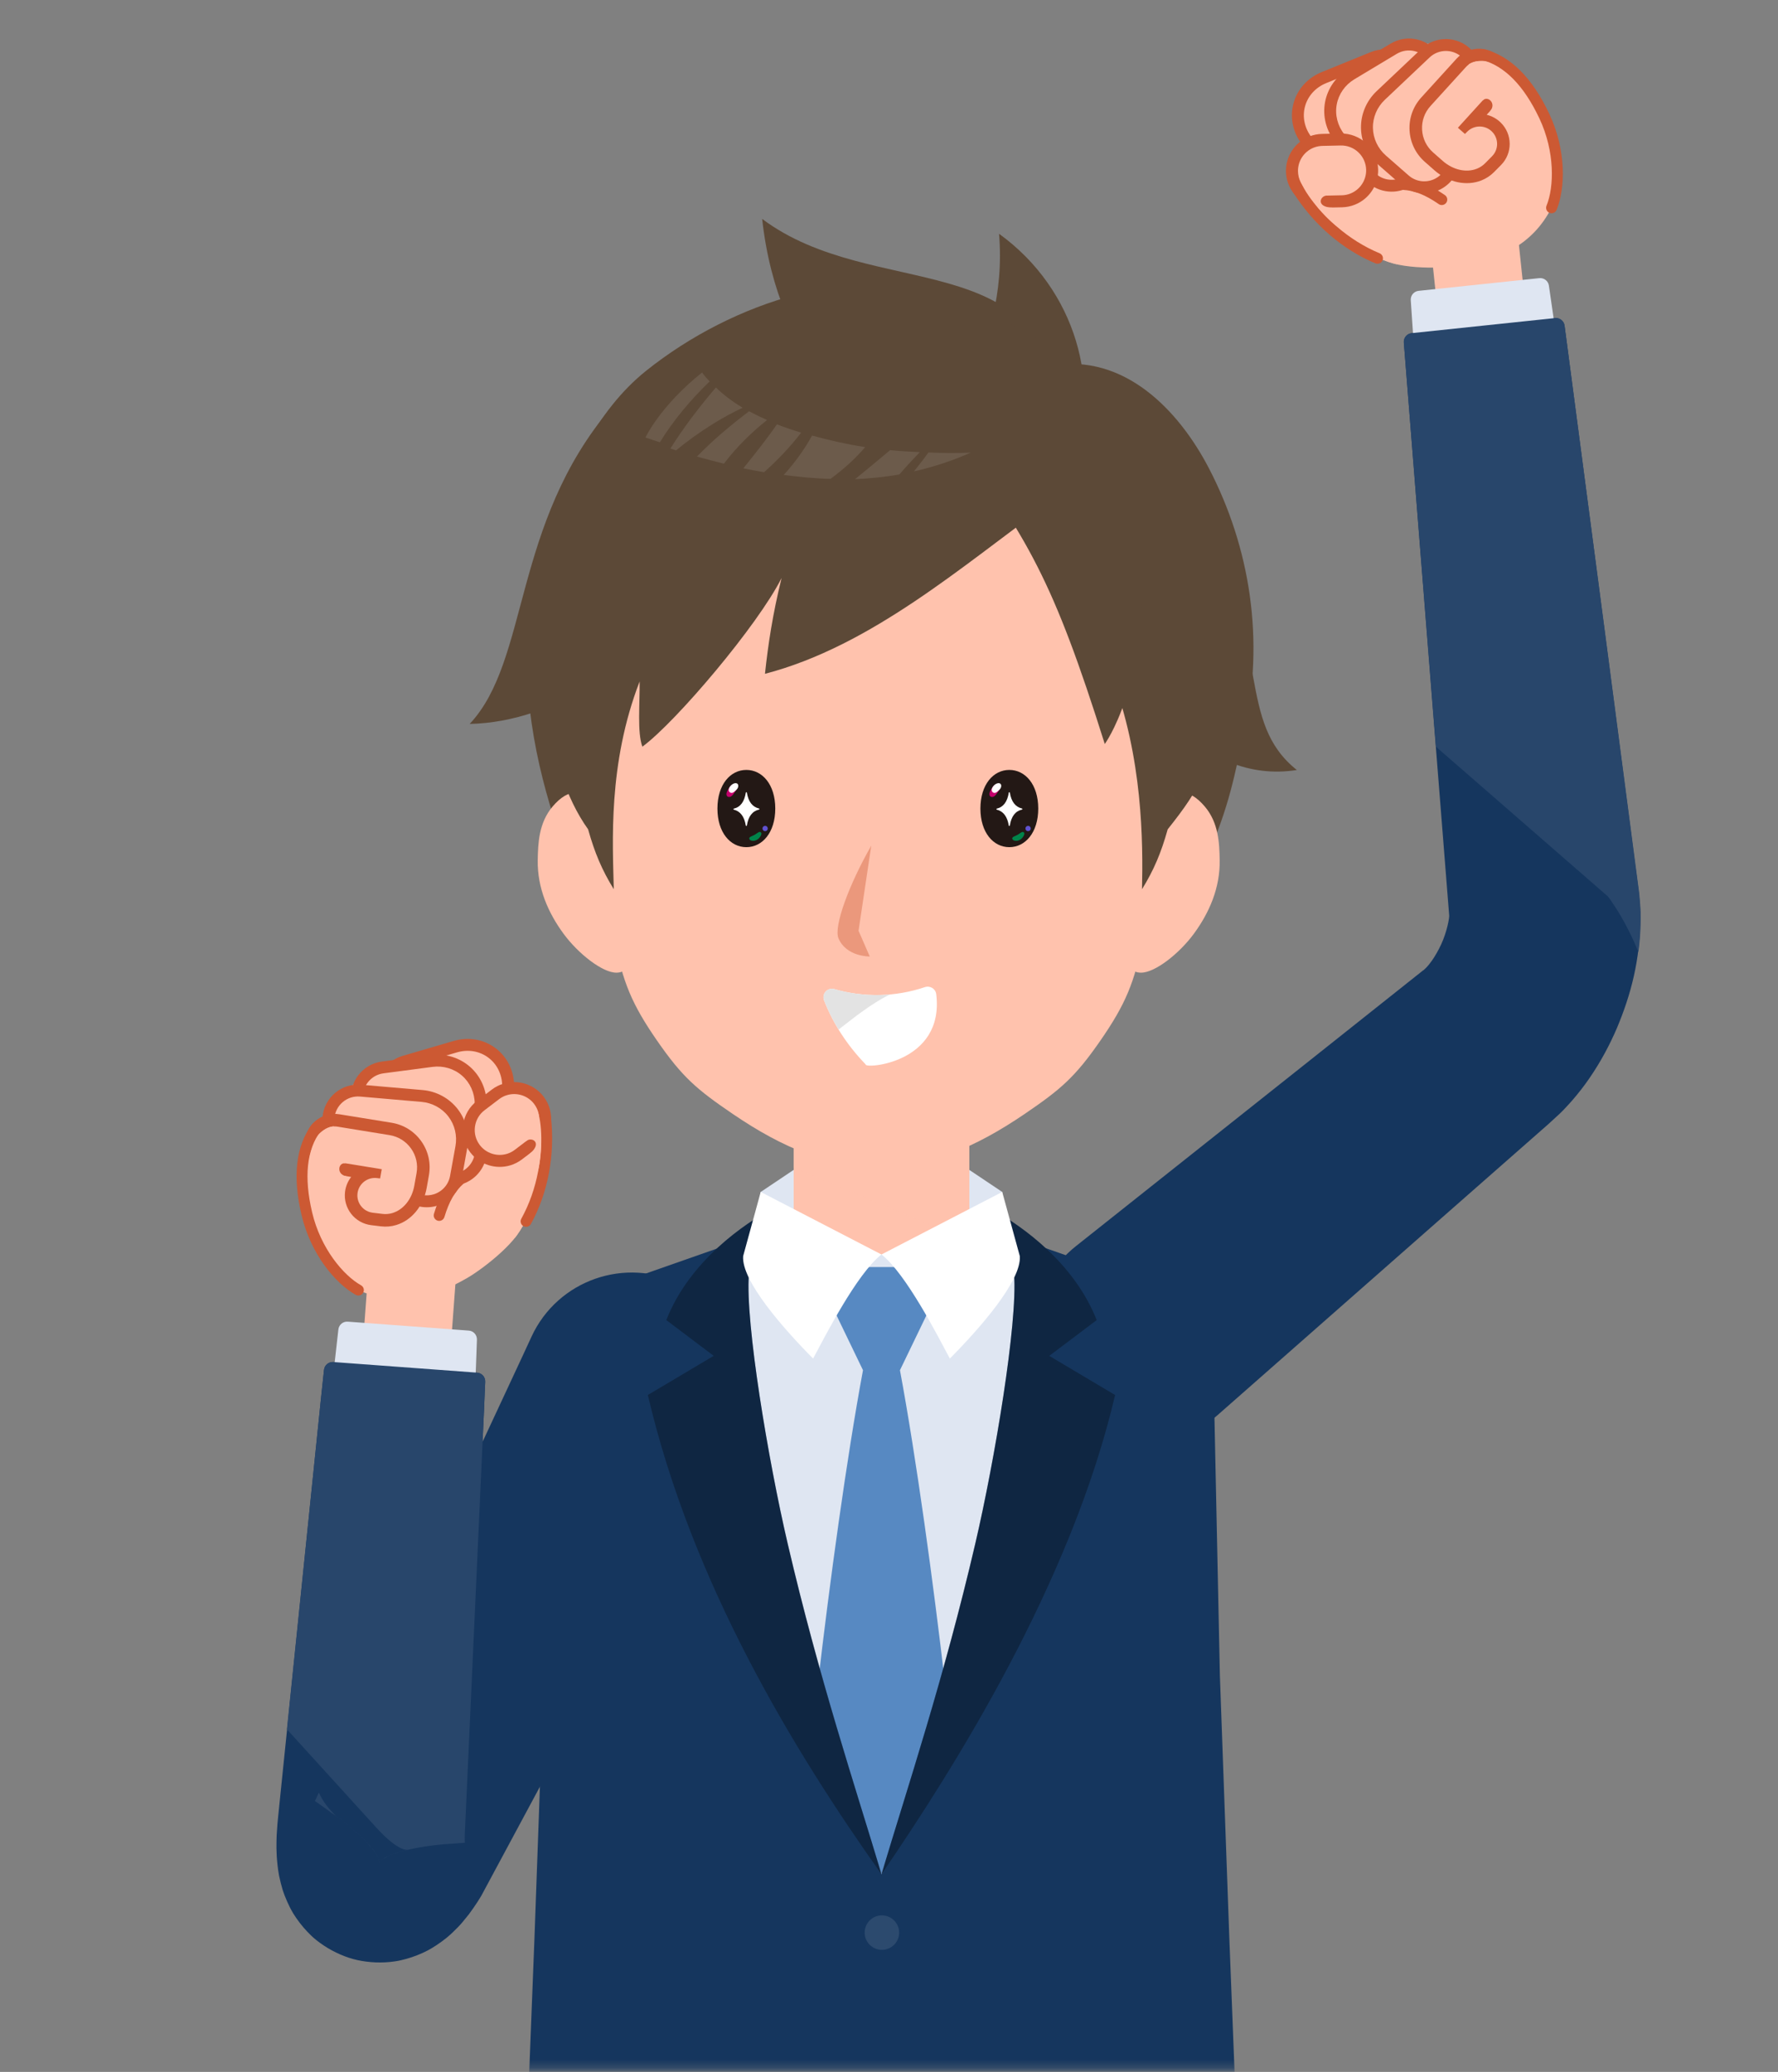
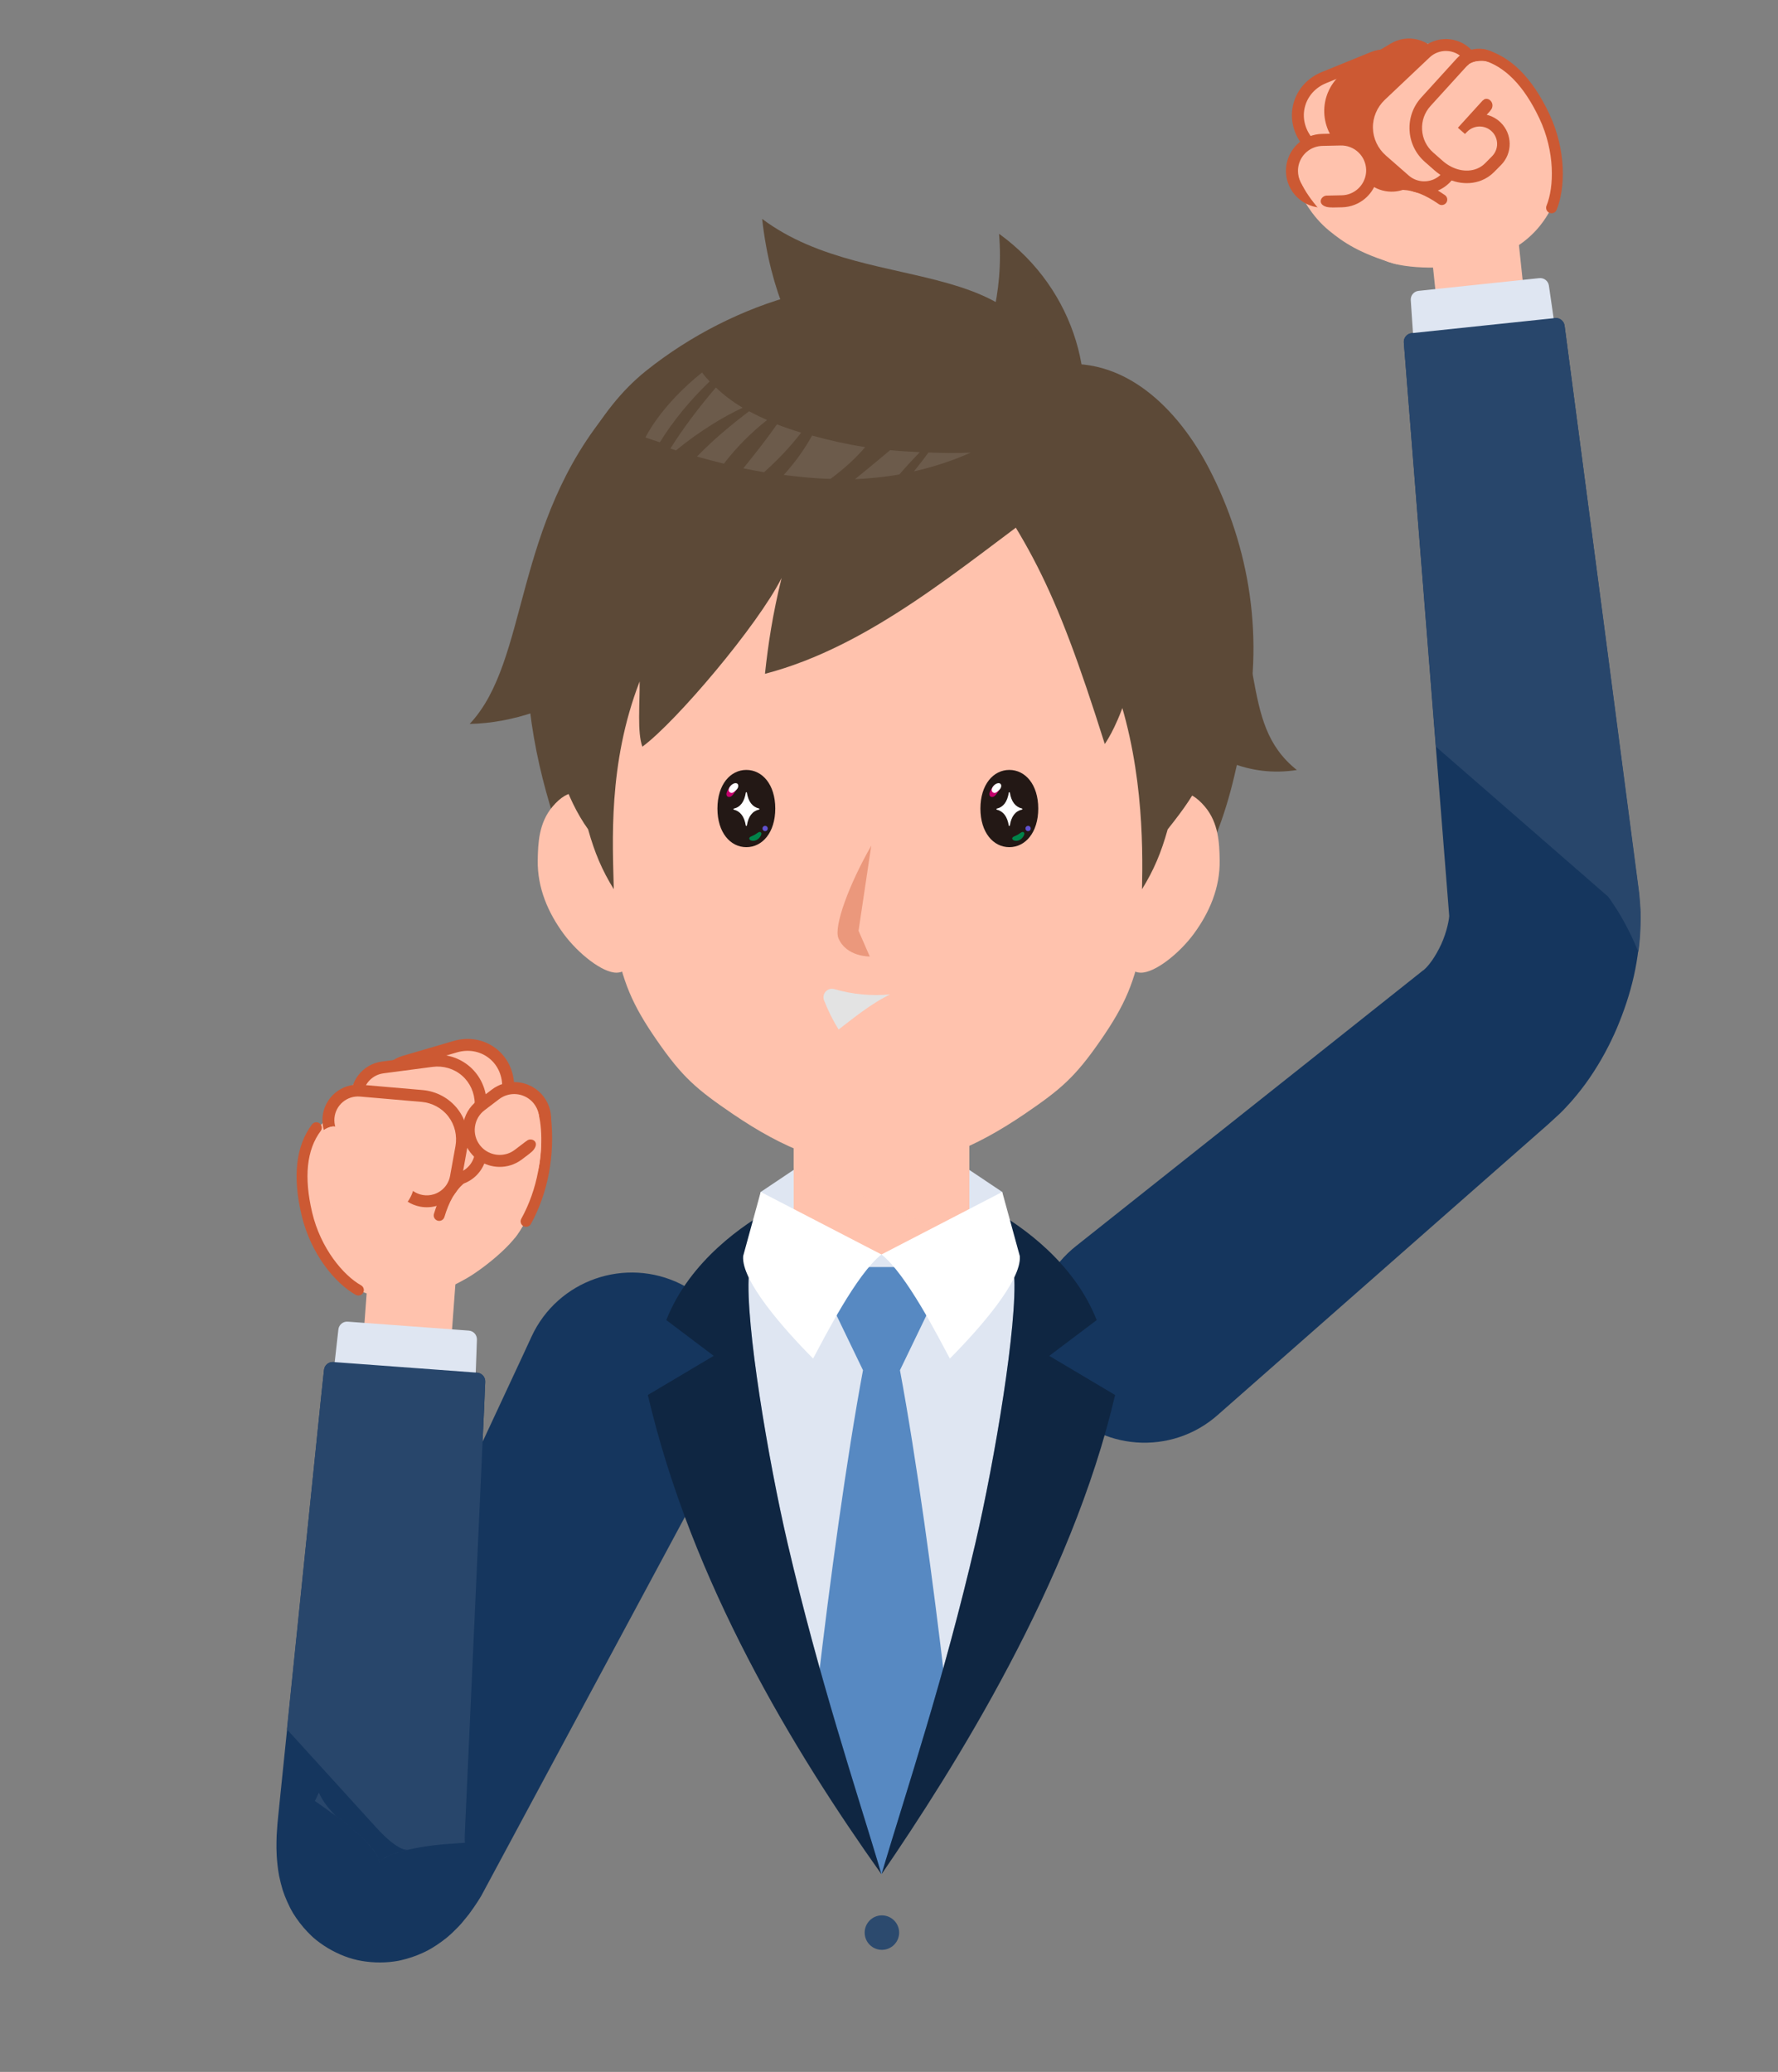
<svg xmlns="http://www.w3.org/2000/svg" width="218" height="254" viewBox="0 0 218 254" fill="none">
  <rect x="0" y="0" width="218" height="254" fill="#808080" stroke="none" />
  <mask id="mask0_74_697" style="mask-type:luminance" maskUnits="userSpaceOnUse" x="0" y="0" width="218" height="254">
    <path d="M218 0H0V253.726H218V0Z" fill="white" />
  </mask>
  <g mask="url(#mask0_74_697)">
    <path d="M129.953 172.029C125.049 166.181 125.96 157.442 131.967 152.73L159.954 130.51L174.224 119.171L174.439 118.996L174.506 118.955C174.556 118.94 174.633 118.833 174.708 118.787C174.864 118.637 175.056 118.441 175.254 118.185C175.653 117.686 176.076 117.02 176.439 116.307C177.192 114.896 177.626 113.151 177.689 112.304L172.123 42C172.075 41.419 172.501 40.904 173.083 40.843L190.651 38.996C191.234 38.935 191.757 39.347 191.831 39.927L196.445 75.036L198.805 93.092L199.985 102.12L200.574 106.633L200.87 108.891L200.944 109.456L201.033 110.432C201.094 111.132 201.132 111.818 201.124 112.457C201.103 117.683 199.972 121.937 198.242 126.054C197.359 128.106 196.296 130.103 194.946 132.084C194.274 133.072 193.511 134.06 192.653 135.038C192.194 135.533 191.785 136.011 191.267 136.502L189.85 137.804L176.162 149.835L149.336 173.44C143.633 178.517 134.857 177.878 129.953 172.031V172.029Z" fill="#15365E" />
    <path d="M175.048 26.599L176.101 36.582L186.808 35.455L185.755 25.473L175.048 26.599Z" fill="#FFC2AD" />
    <path d="M189.911 35.017L191.011 42.64L173.491 44.482L172.973 36.796C172.935 36.221 173.359 35.715 173.933 35.656L188.733 34.099C189.309 34.038 189.829 34.443 189.911 35.015V35.017Z" fill="#DFE6F2" />
    <path d="M172.123 41.999C172.075 41.417 172.501 40.903 173.083 40.842L190.651 38.995C191.234 38.934 191.757 39.346 191.831 39.926L196.629 76.32L199.082 95.019L200.309 104.369L200.923 109.044L201.004 109.718L201.093 110.794C201.159 111.531 201.155 112.192 201.157 112.871C201.151 114.222 201.048 115.494 200.881 116.717C200.195 114.996 199.322 113.258 198.351 111.674L197.56 110.471C197.427 110.282 197.293 110.079 197.158 109.911L196.76 109.565L195.169 108.179L188.801 102.634L176.064 91.547L172.124 42L172.123 41.999Z" fill="#28466B" />
    <path d="M83.516 157.439C90.35 160.848 93.002 169.226 89.374 175.938L88.162 178.176L59.003 232.425C58.727 232.877 58.461 233.315 58.065 233.877L57.481 234.69L56.685 235.667C56.484 235.924 55.928 236.496 55.517 236.885C55.261 237.122 55.139 237.25 54.759 237.56C54.358 237.882 53.94 238.188 53.508 238.473L52.853 238.883C52.707 238.977 52.268 239.213 51.829 239.411C50.974 239.801 50.063 240.11 49.154 240.314C48.823 240.404 47.92 240.541 47.204 240.571C46.448 240.607 45.676 240.579 44.925 240.482C43.419 240.302 42.051 239.836 40.681 239.099C40.011 238.737 39.374 238.31 38.798 237.854C38.468 237.591 38.307 237.438 38.149 237.287L37.655 236.789C37.01 236.105 36.427 235.342 35.942 234.556C35.604 233.981 35.435 233.615 35.206 233.116C35.006 232.668 34.788 232.111 34.669 231.735C34.493 231.148 34.343 230.55 34.217 229.95C34.115 229.421 34.082 229.093 34.026 228.65C33.849 227.035 33.89 226.023 33.922 224.977L34.019 223.571L34.118 222.562L34.311 220.671L34.699 216.889L36.249 201.759L39.349 171.502L39.727 167.946C39.783 167.364 40.295 166.935 40.877 166.977L58.494 168.279C59.079 168.321 59.519 168.821 59.49 169.404L59.34 172.977L57.946 203.363L57.25 218.553L57.075 222.352L56.987 224.252L56.951 225.137V225.629L56.976 225.913L56.986 225.909H56.989L56.809 225.919L56.051 225.975L54.539 226.129C54.105 226.145 53.67 226.178 53.236 226.224C52.389 226.3 51.451 226.508 50.69 226.643C49.989 226.737 49.292 226.913 48.615 227.173C48.066 227.304 47.577 227.508 47.15 227.8C46.869 227.854 46.546 228.312 46.544 228.284C46.504 228.33 46.494 228.444 46.517 228.319C46.526 228.226 46.501 228.274 46.483 228.109C46.433 227.735 46.255 227.592 45.956 227.032C45.809 226.806 45.641 226.602 45.455 226.422L44.773 225.641C44.263 225.067 43.782 224.789 43.089 224.116C42.432 223.531 41.741 222.994 41.019 222.51C40.301 222.004 39.364 221.277 38.641 220.812C38.611 220.857 38.661 220.747 38.707 220.651L64.106 166.166L65.173 163.856C68.375 156.931 76.679 154.022 83.513 157.435L83.516 157.439Z" fill="#15365E" />
    <path d="M45.345 153.309L44.603 163.318L55.341 164.111L56.083 154.102L45.345 153.309Z" fill="#FFC2AD" />
    <path d="M58.476 164.235L58.199 171.932L40.63 170.633L41.488 162.98C41.553 162.407 42.061 161.983 42.637 162.026L57.478 163.122C58.054 163.165 58.495 163.654 58.475 164.233L58.476 164.235Z" fill="#DFE6F2" />
    <path d="M39.727 167.946C39.783 167.364 40.295 166.935 40.877 166.977L58.494 168.278C59.077 168.321 59.519 168.821 59.49 169.404L59.341 172.977L57.925 204.216L57.217 219.837L57.04 223.741C57.014 224.349 56.968 225.193 56.982 225.399C56.974 225.595 56.989 225.702 56.997 225.801C57.002 225.837 56.997 225.941 57.011 225.911L57.019 225.908L55.608 226.013C51.73 226.222 48.127 227.04 46.934 227.913C46.805 227.979 46.641 228.195 46.598 228.238C46.559 228.263 46.521 228.314 46.506 228.389C46.541 228.282 46.526 228.225 46.402 227.801C46.136 227.186 45.327 226.132 44.207 225.087C43.693 224.687 42.984 223.988 42.287 223.441C41.567 222.844 40.889 222.465 40.012 221.775L38.736 220.877C38.583 220.773 38.619 220.799 38.619 220.799H38.618L38.614 220.802C38.601 220.83 38.636 220.748 38.652 220.709L39.096 219.758C39.603 220.882 40.267 221.663 40.935 222.373L41.189 222.648C41.214 222.665 41.242 222.674 41.269 222.689L41.308 222.707L41.496 222.841L42.246 223.406C42.736 223.792 43.218 224.224 43.664 224.64C44.066 224.945 44.448 225.288 44.799 225.664C44.974 225.853 45.144 226.049 45.304 226.252C45.463 226.448 45.582 226.527 45.707 226.689C45.946 226.943 46.158 227.392 46.291 227.603C46.427 227.753 46.493 228.101 46.508 228.215C46.521 228.244 46.529 228.286 46.523 228.332C46.523 228.348 46.506 228.391 46.506 228.391L46.529 228.32C46.549 228.279 46.575 228.251 46.603 228.235C46.63 228.216 46.742 228.053 46.825 227.996C47.003 227.847 47.199 227.788 47.584 227.546C47.944 227.348 48.247 227.29 48.696 227.145C49.154 226.969 49.746 226.806 50.114 226.742C49.645 226.857 49.119 226.593 48.632 226.288C47.643 225.642 46.727 224.716 45.844 223.729L35.179 212.004L39.347 171.5L39.727 167.942V167.946Z" fill="#28466B" />
-     <path d="M150.724 237.499L149.57 205.418L148.748 166.327C148.466 161.906 144.343 158.727 140.17 157.211L109.525 146.463H106.734L76.088 157.211C71.917 158.727 67.794 161.906 67.51 166.327L66.688 205.418L65.534 237.499L63.047 301L97.243 300.936C101.683 300.936 105.195 298.418 106.499 293.726L108.128 286.806L109.758 293.726C111.063 298.419 114.574 300.936 119.014 300.936L153.21 301L150.723 237.499H150.724Z" fill="#15365E" />
    <path d="M110.244 236.927C110.244 238.091 109.294 239.038 108.127 239.038C106.96 239.038 106.016 238.089 106.016 236.927C106.016 235.765 106.958 234.813 108.127 234.813C109.295 234.813 110.244 235.761 110.244 236.927Z" fill="#2C4A6E" />
    <path d="M97.579 143.24H118.575L122.883 146.125V153.792H91.939L93.273 146.125L97.579 143.24Z" fill="#DFE6F2" />
    <path d="M97.312 156.478V130.787H118.841V156.478C118.897 161.616 97.385 161.613 97.312 156.478Z" fill="#FFC2AD" />
    <path d="M97.312 130.787H118.841V152.17L97.312 143.148V130.787Z" fill="#FFC2AD" />
    <g opacity="0.4">
      <path d="M97.312 130.787H118.841V152.17L97.312 143.148V130.787Z" fill="#FFC2AD" />
    </g>
    <path d="M91.121 153.984C89.49 174.727 97.276 206.248 108.077 229.772C120.538 205.301 127.097 176.22 125.034 153.984L108.077 153.792L91.121 153.984Z" fill="#DFE6F2" />
    <path d="M104.687 155.334L101.957 159.988L105.811 167.979C103.802 178.759 101.714 194.052 100.257 206.652L108.077 229.772L115.898 206.652C114.44 194.052 112.351 178.758 110.343 167.979L114.198 159.988L111.468 155.334H104.685H104.687Z" fill="#5789C2" />
    <path d="M108.079 229.772C104.874 219.046 100.452 205.874 96.564 189.186C94.191 178.995 91.375 162.219 91.817 156.245C92.099 152.412 93.755 149.95 95.051 148.565C95.046 148.56 95.041 148.555 95.037 148.55C94.988 148.485 94.937 148.423 94.886 148.36C94.826 148.288 94.763 148.22 94.701 148.151C91.357 150 84.586 154.49 81.694 161.834L87.509 166.217L79.433 171.016C84.81 194.034 97.315 214.62 108.077 229.77L108.079 229.772Z" fill="#15365E" />
    <g opacity="0.3">
      <path d="M108.079 229.772C104.874 219.046 100.452 205.874 96.564 189.186C94.191 178.995 91.375 162.219 91.817 156.245C92.099 152.412 93.755 149.95 95.051 148.565C95.046 148.56 95.041 148.555 95.037 148.55C94.988 148.485 94.937 148.423 94.886 148.36C94.826 148.288 94.763 148.22 94.701 148.151C91.357 150 84.586 154.49 81.694 161.834L87.509 166.217L79.433 171.016C84.81 194.034 97.315 214.62 108.077 229.77L108.079 229.772Z" fill="black" />
    </g>
    <path d="M128.649 166.219L134.464 161.835C131.678 154.771 125.313 150.351 121.855 148.378C121.721 148.573 121.598 148.775 121.454 148.963C122.684 150.405 124.08 152.75 124.339 156.247C124.778 162.222 121.966 178.997 119.592 189.187C115.705 205.874 111.285 219.047 108.077 229.774C116.936 216.836 131.344 194.037 136.721 171.019L128.646 166.22L128.649 166.219Z" fill="#15365E" />
    <g opacity="0.3">
      <path d="M128.649 166.219L134.464 161.835C131.678 154.771 125.313 150.351 121.855 148.378C121.721 148.573 121.598 148.775 121.454 148.963C122.684 150.405 124.08 152.75 124.339 156.247C124.778 162.222 121.966 178.997 119.592 189.187C115.705 205.874 111.285 219.047 108.077 229.774C116.936 216.836 131.344 194.037 136.721 171.019L128.646 166.22L128.649 166.219Z" fill="black" />
    </g>
    <path d="M108.077 153.792C105.04 156.166 101.113 163.908 99.694 166.551C96.089 162.919 90.866 156.995 91.119 153.984L93.271 146.125L108.077 153.792Z" fill="white" />
    <path d="M108.077 153.792C111.115 156.166 115.041 163.908 116.461 166.551C120.067 162.919 125.288 156.995 125.036 153.984L122.883 146.125L108.077 153.792Z" fill="white" />
    <path d="M100.988 42.144C87.332 41.618 80.127 43.881 74.943 49.971C62.773 64.265 64.943 80.939 57.586 88.749C78.767 88.327 100.278 58.814 100.988 42.145V42.144Z" fill="#5C4937" />
    <path d="M131.501 56.703C135.112 47.392 131.994 35.531 122.494 28.659C123.094 36.051 121.178 41.872 118.388 48.228L131.501 56.703Z" fill="#5C4937" />
    <path d="M129.897 50.94C128.591 29.653 107.141 37.105 93.448 26.836C95.415 44.776 106.352 52.755 108.759 50.947L129.897 50.94Z" fill="#5C4937" />
    <path d="M134.012 71.5C138.462 84.802 147.334 96.227 159.007 94.399C151.587 88.488 155.854 79.405 147.812 65.701L134.01 71.5H134.012Z" fill="#5C4937" />
    <path d="M142.408 111.325C117.854 111.323 97.148 112.312 72.581 112.31C71.15 109.153 67.569 101.053 65.78 92.12C63.956 83.015 63.91 72.666 66.855 65.32C69.718 58.173 72.983 50.439 79.237 45.443C89.975 36.867 105.065 32.236 116.964 36.137C121.625 37.665 126.166 40.746 128.933 44.82C137.844 43.31 144.516 50.275 148.22 57.397C153.266 67.1 155.1 78.457 152.533 89.793C151.373 94.918 150.788 98.732 148.014 104.985L142.41 111.325H142.408Z" fill="#5C4937" />
    <path d="M142.494 75.315C141.781 66.055 133.445 55.278 119.696 50.289C111.994 47.496 103.482 47.496 95.78 50.289C82.03 55.278 73.695 66.055 72.982 75.315C71.562 93.737 73.236 103.423 75.349 115.071C76.313 120.38 77.519 123.178 80.548 127.555C83.666 132.061 85.417 133.55 89.844 136.563C96.09 140.816 101.671 143.059 107.739 143.059C113.806 143.059 119.387 140.814 125.633 136.563C130.06 133.549 131.811 132.061 134.929 127.555C137.958 123.178 139.165 120.382 140.129 115.071C142.241 103.423 143.917 93.738 142.496 75.315H142.494Z" fill="#FFC2AD" />
    <g opacity="0.4">
      <path d="M106.823 103.68C104.079 108.462 102.203 113.597 102.802 115.024C103.762 117.315 106.641 117.261 106.641 117.261L105.266 114.105L106.824 103.679L106.823 103.68Z" fill="#CC5933" />
    </g>
    <path d="M75.245 107.831C74.915 99.855 71.722 94.185 67.749 98.883C66.054 100.887 65.966 103.392 65.932 105.447C65.872 108.874 67.219 111.915 69.101 114.476C70.907 116.934 73.906 119.278 75.601 119.243C79.501 119.164 75.357 110.483 75.246 107.828L75.245 107.831Z" fill="#FFC2AD" />
    <path d="M140.231 107.831C140.561 99.855 143.754 94.185 147.727 98.883C149.422 100.887 149.509 103.392 149.544 105.447C149.603 108.874 148.256 111.915 146.375 114.476C144.569 116.934 141.57 119.278 139.875 119.243C135.974 119.164 140.119 110.483 140.229 107.828L140.231 107.831Z" fill="#FFC2AD" />
    <path d="M128.381 61.866C118.01 69.349 106.808 79.209 93.793 82.607C94.177 79.006 94.732 75.318 95.829 70.86C92.936 76.635 82.856 88.536 78.759 91.54C78.117 89.769 78.455 86.303 78.425 83.544C74.512 93.659 75.131 103.393 75.256 109.01C73.807 106.668 72.912 104.542 72.107 101.668C69.359 97.837 67.748 92.458 67.33 87.593C66.638 79.548 70.823 62.225 77.665 54.793C77.665 54.793 84.594 49.584 90.239 47.559C102.475 43.174 114.059 37.726 133.454 48.955C150.993 59.111 148.547 93.267 146.555 95.574L136.572 82.902L128.383 61.863L128.381 61.866Z" fill="#5C4937" />
    <path d="M136.233 82.704C140.147 92.819 140.147 103.392 140.023 109.01C141.472 106.668 142.367 104.542 143.172 101.668C147.353 96.42 148.296 94.29 148.836 87.99L136.233 82.704Z" fill="#5C4937" />
    <path d="M133.805 52.31L116.659 53.233C126.016 65.925 129.126 71.109 135.456 91.21C135.456 91.21 140.616 84.192 140.02 69.028L133.805 52.31Z" fill="#5C4937" />
    <path d="M104.827 58.748C106.671 58.653 108.493 58.485 110.273 58.163C111.08 57.229 111.917 56.322 112.775 55.431C111.562 55.368 110.348 55.311 109.14 55.185C107.717 56.39 106.271 57.568 104.829 58.748H104.827Z" fill="#6C5B4B" />
    <path d="M113.836 55.472C113.27 56.261 112.669 57.026 112.062 57.789C114.439 57.247 116.761 56.499 119.016 55.489C117.319 55.568 115.583 55.54 113.836 55.472Z" fill="#6C5B4B" />
    <path d="M98.231 53.041C97.206 52.728 96.206 52.394 95.263 52.023C94.035 53.79 92.692 55.48 91.345 57.158C91.277 57.242 91.211 57.328 91.143 57.412C91.995 57.591 92.838 57.748 93.679 57.891C95.339 56.413 96.876 54.798 98.231 53.043V53.041Z" fill="#6C5B4B" />
    <path d="M99.568 53.398C98.621 55.124 97.437 56.738 96.097 58.224C98.036 58.476 99.956 58.663 101.831 58.704C103.384 57.555 104.83 56.286 106.077 54.813C103.815 54.464 101.645 53.971 99.568 53.398Z" fill="#6C5B4B" />
    <path d="M85.457 55.973C86.565 56.285 87.666 56.576 88.758 56.843C90.275 54.854 92.073 53.055 94.049 51.492C93.276 51.151 92.543 50.792 91.845 50.415C89.594 52.135 87.413 53.938 85.457 55.973Z" fill="#6C5B4B" />
    <path d="M86.916 46.845C86.946 46.817 86.979 46.791 87.009 46.761C86.665 46.407 86.352 46.043 86.078 45.667C80.953 49.762 79.137 53.633 79.137 53.633C79.731 53.842 80.317 54.029 80.906 54.223C82.569 51.515 84.658 49.05 86.916 46.845Z" fill="#6C5B4B" />
    <path d="M82.197 54.984C82.427 55.062 82.656 55.141 82.884 55.214C84.311 54.042 85.815 52.964 87.38 51.992C88.56 51.258 89.788 50.576 91.058 49.983C89.783 49.225 88.686 48.394 87.775 47.501C85.754 49.877 83.854 52.348 82.197 54.986V54.984Z" fill="#6C5B4B" />
    <path d="M95.055 99.124C95.055 102.07 93.468 103.858 91.51 103.858C89.552 103.858 87.964 102.07 87.964 99.124C87.964 96.177 89.552 94.388 91.51 94.388C93.468 94.388 95.055 96.176 95.055 99.124Z" fill="#231815" />
    <path d="M90.318 96.792C90.018 97.204 89.788 97.66 89.463 97.7C89.103 97.744 89.032 97.431 89.082 97.225C89.169 96.863 89.623 96.146 89.854 96.184C90.085 96.222 90.455 96.602 90.318 96.792Z" fill="#C4006C" />
    <path d="M90.318 96.792C90.024 97.085 89.859 97.225 89.663 97.201C89.42 97.171 89.253 96.924 89.405 96.602C89.557 96.281 89.912 95.983 90.246 96.012C90.579 96.042 90.615 96.497 90.32 96.792H90.318Z" fill="white" />
    <path d="M91.904 102.909C91.725 102.586 92.228 102.525 92.561 102.321C92.897 102.116 93.109 101.866 93.302 102.06C93.473 102.23 93.18 102.696 92.906 102.892C92.459 103.212 91.989 103.06 91.904 102.909Z" fill="#00844A" />
    <path d="M94.067 101.772C93.954 101.912 93.75 101.935 93.609 101.823C93.469 101.711 93.446 101.507 93.558 101.367C93.671 101.226 93.875 101.203 94.015 101.315C94.156 101.427 94.179 101.632 94.067 101.772Z" fill="#6052D0" />
    <path d="M91.442 101.205C91.264 100.111 90.779 99.46 89.972 99.257C89.909 99.242 89.909 99.148 89.972 99.134C90.782 98.944 91.267 98.291 91.444 97.172C91.456 97.1 91.563 97.1 91.574 97.172C91.754 98.28 92.246 98.921 93.068 99.122C93.131 99.137 93.131 99.232 93.068 99.247C92.243 99.44 91.751 100.083 91.573 101.205C91.561 101.278 91.454 101.278 91.442 101.205Z" fill="white" />
    <path d="M127.299 99.124C127.299 102.07 125.711 103.858 123.753 103.858C121.795 103.858 120.208 102.07 120.208 99.124C120.208 96.177 121.795 94.388 123.753 94.388C125.711 94.388 127.299 96.176 127.299 99.124Z" fill="#231815" />
    <path d="M122.561 96.792C122.261 97.204 122.032 97.66 121.706 97.7C121.347 97.744 121.276 97.431 121.325 97.225C121.413 96.863 121.866 96.146 122.098 96.184C122.329 96.222 122.698 96.602 122.561 96.792Z" fill="#C4006C" />
    <path d="M122.561 96.792C122.267 97.085 122.102 97.225 121.906 97.201C121.663 97.171 121.497 96.924 121.648 96.602C121.8 96.281 122.155 95.983 122.489 96.012C122.822 96.042 122.857 96.497 122.563 96.792H122.561Z" fill="white" />
    <path d="M124.148 102.909C123.968 102.586 124.471 102.525 124.805 102.321C125.14 102.116 125.353 101.866 125.546 102.06C125.716 102.23 125.424 102.696 125.15 102.892C124.704 103.212 124.232 103.06 124.148 102.909Z" fill="#00844A" />
    <path d="M126.308 101.772C126.196 101.912 125.991 101.935 125.851 101.823C125.711 101.711 125.688 101.507 125.8 101.367C125.912 101.226 126.117 101.203 126.257 101.315C126.397 101.427 126.421 101.632 126.308 101.772Z" fill="#6052D0" />
    <path d="M123.685 101.205C123.507 100.111 123.022 99.46 122.215 99.257C122.152 99.242 122.152 99.148 122.215 99.134C123.025 98.944 123.511 98.291 123.687 97.172C123.699 97.1 123.806 97.1 123.818 97.172C123.997 98.28 124.489 98.921 125.311 99.122C125.374 99.137 125.374 99.232 125.311 99.247C124.486 99.44 123.994 100.083 123.816 101.205C123.804 101.278 123.697 101.278 123.685 101.205Z" fill="white" />
-     <path d="M113.389 121.018C109.794 122.229 105.92 122.308 102.29 121.257C101.465 121.018 100.727 121.839 101.039 122.638C102.11 125.395 103.817 128.094 106.141 130.49C105.91 131.054 115.834 130.409 114.792 121.883C114.71 121.209 114.034 120.8 113.391 121.018H113.389Z" fill="white" />
    <path d="M109.139 121.913C106.848 122.122 104.527 121.905 102.298 121.259C101.472 121.02 100.724 121.83 101.036 122.631C101.506 123.844 102.1 125.045 102.818 126.215C104.466 124.958 106.8 123.02 109.139 121.911V121.913Z" fill="#E3E3E3" />
    <path d="M168.882 31.343C168.792 31.253 164.464 23.021 164.807 21.131C165.195 19.005 164.814 17.155 164.634 15.052C164.462 13.037 166.738 9.874 167.821 8.274C170.644 4.103 174.693 4.993 179.39 6.456C180.49 6.799 182.726 6.817 183.716 7.401C185.795 8.623 187.876 11.628 188.959 13.729C190.968 17.628 192.311 21.418 190.233 25.475C187.886 30.055 183.83 31.885 178.812 32.619C176.647 32.935 170.596 33.057 168.881 31.343H168.882Z" fill="#FFC2AD" />
    <path d="M161.697 20.299L159.7 17.778C158.531 16.303 158.125 14.456 158.586 12.707C159.046 10.959 160.311 9.548 162.054 8.838L168.087 6.381C170.319 5.471 172.867 6.541 173.777 8.77C174.688 10.998 173.616 13.543 171.385 14.45L168.924 15.453C169.965 17.29 169.539 19.661 167.829 21.012C167.486 21.284 167.115 21.495 166.727 21.649C164.982 22.337 162.922 21.843 161.697 20.299Z" fill="#CC5933" />
    <path d="M162.843 19.394L160.846 16.873C159.966 15.762 159.657 14.378 159.999 13.078C160.341 11.778 161.291 10.725 162.605 10.189L168.638 7.732C170.122 7.127 171.817 7.839 172.423 9.321C173.029 10.802 172.316 12.495 170.832 13.099L166.62 14.815L167.397 15.795C168.392 17.051 168.179 18.873 166.922 19.867C166.692 20.049 166.446 20.189 166.189 20.291C165.028 20.75 163.657 20.421 162.843 19.393V19.394Z" fill="#FFC2AD" />
    <path d="M165.86 20.399L172.4 21.805L175.387 24.127L176.465 30.333L171.213 32.39C166.634 31.081 164.622 29.631 162.97 28.283C160.694 26.424 159.591 23.997 159.591 23.997L165.86 20.401V20.399Z" fill="#FFC2AD" />
    <path d="M172.237 23.194C172.62 23.043 172.988 22.834 173.329 22.567C175.224 21.078 175.553 18.34 174.062 16.448L172.421 14.365L175 12.817C177.066 11.577 177.733 8.9 176.492 6.837C175.249 4.774 172.568 4.108 170.502 5.347L165.309 8.464C163.81 9.363 162.772 10.848 162.46 12.539C162.15 14.228 162.592 15.985 163.673 17.357L167.199 21.833C168.42 23.386 170.487 23.885 172.237 23.193V23.194Z" fill="#CC5933" />
-     <path d="M171.7 21.838C171.956 21.738 172.2 21.599 172.426 21.421C173.687 20.431 173.905 18.608 172.913 17.351L170.249 13.969L174.247 11.57C175.622 10.744 176.066 8.965 175.239 7.592C174.412 6.219 172.629 5.776 171.254 6.601L166.061 9.718C164.921 10.402 164.132 11.527 163.898 12.806C163.661 14.085 164 15.416 164.822 16.459L168.348 20.935C169.161 21.967 170.535 22.299 171.698 21.84L171.7 21.838Z" fill="#FFC2AD" />
    <path d="M176.236 23.384C176.86 23.137 177.436 22.743 177.908 22.206C179.497 20.396 179.316 17.642 177.504 16.055L176.889 15.518L180.281 12.308C182.031 10.652 182.105 7.893 180.447 6.148C178.788 4.401 176.025 4.327 174.275 5.983L168.785 11.178C167.535 12.361 166.837 14.014 166.87 15.713C166.903 17.412 167.666 19.037 168.96 20.17L171.748 22.609C173.022 23.725 174.762 23.965 176.236 23.384Z" fill="#CC5933" />
    <path d="M175.696 22.028C176.111 21.864 176.494 21.602 176.809 21.243C177.867 20.04 177.745 18.208 176.54 17.153L174.721 15.561L179.276 11.25C180.44 10.149 180.49 8.314 179.387 7.152C178.284 5.99 176.446 5.941 175.282 7.042L169.792 12.236C168.84 13.137 168.308 14.395 168.333 15.683C168.358 16.974 168.939 18.208 169.926 19.071L172.714 21.51C173.56 22.252 174.719 22.413 175.698 22.024L175.696 22.028Z" fill="#FFC2AD" />
    <path d="M181.632 22.12C182.206 21.892 182.738 21.548 183.193 21.087L184.042 20.228C185.47 18.783 185.453 16.454 184.005 15.029C183.51 14.541 182.911 14.223 182.281 14.072L184.053 12.122C185.42 10.619 185.308 8.294 183.802 6.929C182.297 5.565 179.968 5.677 178.601 7.18L174.259 11.956C173.252 13.063 172.743 14.495 172.826 15.99C172.908 17.483 173.574 18.85 174.698 19.841L175.865 20.869C177.608 22.403 179.838 22.83 181.633 22.12H181.632Z" fill="#CC5933" />
    <path d="M181.067 20.688C181.449 20.538 181.797 20.311 182.096 20.009L182.944 19.15C183.774 18.308 183.764 16.955 182.923 16.125C182.081 15.296 180.724 15.306 179.892 16.146L179.618 16.423L178.753 15.662L182.911 11.089C183.707 10.214 183.641 8.861 182.764 8.068C181.888 7.274 180.532 7.34 179.739 8.215L175.396 12.991C174.668 13.791 174.3 14.826 174.361 15.906C174.42 16.985 174.901 17.974 175.713 18.689L176.88 19.717C178.17 20.854 179.795 21.191 181.066 20.688H181.067Z" fill="#FFC2AD" />
    <path d="M166.113 25.096C167.866 24.404 169.015 22.674 168.973 20.792C168.947 19.584 168.452 18.458 167.577 17.623C166.704 16.787 165.555 16.342 164.345 16.367L162.102 16.416C161.56 16.428 161.032 16.534 160.532 16.731C158.779 17.423 157.63 19.154 157.671 21.036C157.698 22.244 158.193 23.369 159.068 24.205C159.943 25.04 161.09 25.487 162.3 25.46L164.543 25.413C165.084 25.401 165.613 25.296 166.113 25.096Z" fill="#CC5933" />
    <path d="M165.571 23.728C166.755 23.26 167.531 22.093 167.503 20.823C167.484 20.007 167.149 19.248 166.56 18.684C165.971 18.12 165.195 17.819 164.38 17.837L162.136 17.886C161.77 17.895 161.413 17.965 161.077 18.099C159.893 18.567 159.117 19.734 159.146 21.004C159.164 21.82 159.499 22.58 160.088 23.143C160.677 23.707 161.453 24.008 162.268 23.99L164.512 23.942C164.878 23.934 165.235 23.863 165.571 23.73V23.728Z" fill="#FFC2AD" />
    <path d="M183.604 8.075C184.367 8.595 186.897 10.319 187.741 11.713C188.644 13.206 188.847 14.427 188.81 15.499C188.739 17.57 184.076 14.373 184.076 14.373L182.711 13.612C183.509 12.682 182.411 11.679 181.805 12.312L180.07 7.902C180.665 7.457 182.211 7.126 183.603 8.076L183.604 8.075Z" fill="#FFC2AD" />
    <path d="M190.484 26.096C190.648 26.032 190.786 25.904 190.857 25.727C191.933 23.092 192.07 18.422 189.946 13.931C187.865 9.528 185.199 6.877 182.025 6.048C181.667 5.954 181.3 6.168 181.208 6.526C181.114 6.883 181.328 7.249 181.686 7.341C184.459 8.065 186.831 10.474 188.736 14.502C190.676 18.603 190.552 22.932 189.618 25.221C189.477 25.564 189.642 25.953 189.984 26.093C190.151 26.161 190.329 26.157 190.484 26.095V26.096Z" fill="#CC5933" />
-     <path d="M169.142 32.289C169.303 32.225 169.44 32.098 169.513 31.925C169.655 31.584 169.493 31.192 169.151 31.05C165.406 29.494 162.049 26.596 159.695 22.888C159.497 22.576 159.083 22.484 158.771 22.68C158.459 22.878 158.366 23.292 158.563 23.603C161.062 27.54 164.64 30.623 168.636 32.283C168.803 32.352 168.983 32.349 169.14 32.288L169.142 32.289Z" fill="#CC5933" />
    <path d="M163.861 27.708C162.067 26.299 159.688 23.42 159.259 21.634L163.206 22.441L162.767 23.969C161.847 23.915 161.266 25.414 163.361 25.454L166.329 27.494L163.86 27.708H163.861Z" fill="#FFC2AD" />
    <path d="M176.779 25.14C176.647 25.14 176.513 25.101 176.398 25.02C174.77 23.89 173.415 23.352 172 23.277C171.631 23.257 171.348 22.942 171.367 22.573C171.386 22.204 171.698 21.922 172.071 21.94C173.748 22.029 175.318 22.641 177.162 23.921C177.466 24.132 177.54 24.549 177.329 24.852C177.198 25.038 176.99 25.139 176.779 25.139V25.14Z" fill="#CC5933" />
    <path d="M64.311 149.471C64.326 149.344 62.578 140.211 61.13 138.947C59.501 137.525 58.645 135.839 57.474 134.084C56.352 132.402 52.597 131.34 50.751 130.762C45.941 129.254 43.328 132.466 40.565 136.533C39.918 137.486 38.18 138.888 37.768 139.961C36.904 142.21 37.15 145.854 37.612 148.171C38.472 152.47 39.785 156.272 43.943 158.154C48.635 160.278 52.95 159.19 57.334 156.643C59.226 155.543 64.037 151.877 64.311 149.469V149.471Z" fill="#FFC2AD" />
    <path d="M59.952 140.544C59.552 140.664 59.131 140.73 58.692 140.732C56.512 140.739 54.7 139.147 54.369 137.062L51.818 137.809C49.503 138.484 47.079 137.161 46.402 134.851C45.725 132.54 47.051 130.119 49.365 129.444L55.617 127.616C57.425 127.087 59.293 127.405 60.744 128.488C62.195 129.571 63.03 131.27 63.037 133.148L63.047 136.363C63.052 138.333 61.748 140 59.953 140.546L59.952 140.544Z" fill="#CC5933" />
    <path d="M59.526 139.148C59.26 139.229 58.98 139.272 58.689 139.274C57.086 139.278 55.782 137.983 55.777 136.383L55.774 135.132L51.408 136.408C49.87 136.858 48.257 135.978 47.805 134.44C47.354 132.904 48.237 131.294 49.776 130.843L56.028 129.015C57.39 128.616 58.79 128.85 59.869 129.656C60.949 130.46 61.571 131.736 61.574 133.152L61.584 136.367C61.588 137.677 60.721 138.786 59.526 139.148Z" fill="#FFC2AD" />
    <path d="M59.851 139.028L55.611 144.194L54.721 147.867L57.748 153.393L63.139 151.737C65.907 147.866 66.576 145.481 67.028 143.398C67.65 140.529 66.999 137.944 66.999 137.944L59.85 139.028H59.851Z" fill="#FFC2AD" />
    <path d="M56.604 145.181C56.21 145.302 55.792 145.366 55.358 145.369C52.948 145.384 50.982 143.444 50.968 141.037L50.953 138.389L47.97 138.781C45.58 139.096 43.388 137.415 43.073 135.029C42.757 132.642 44.441 130.454 46.831 130.139L52.838 129.35C54.572 129.122 56.31 129.638 57.608 130.767C58.905 131.896 59.655 133.545 59.665 135.292L59.698 140.986C59.709 142.96 58.404 144.634 56.604 145.181Z" fill="#CC5933" />
    <path d="M56.178 143.784C55.916 143.863 55.639 143.908 55.35 143.909C53.747 143.919 52.438 142.629 52.43 141.027L52.405 136.724L47.78 137.332C46.191 137.542 44.731 136.424 44.522 134.836C44.312 133.249 45.431 131.792 47.023 131.583L53.029 130.793C54.348 130.62 55.667 131.011 56.649 131.865C57.629 132.718 58.197 133.971 58.205 135.299L58.238 140.992C58.247 142.306 57.379 143.42 56.18 143.784H56.178Z" fill="#FFC2AD" />
    <path d="M53.594 147.815C52.952 148.009 52.257 148.059 51.55 147.932C49.178 147.503 47.602 145.236 48.031 142.868L48.176 142.065L43.52 141.663C41.118 141.455 39.34 139.343 39.548 136.945C39.757 134.547 41.873 132.771 44.274 132.98L51.811 133.633C53.528 133.781 55.104 134.641 56.137 135.991C57.17 137.341 57.588 139.086 57.281 140.778L56.623 144.42C56.32 146.084 55.111 147.357 53.594 147.816V147.815Z" fill="#CC5933" />
    <path d="M53.169 146.417C52.742 146.547 52.28 146.58 51.811 146.495C50.233 146.21 49.185 144.702 49.471 143.126L49.901 140.748L43.649 140.208C42.051 140.069 40.867 138.665 41.006 137.07C41.145 135.475 42.551 134.293 44.149 134.432L51.684 135.084C52.991 135.198 54.191 135.851 54.975 136.876C55.761 137.901 56.076 139.227 55.843 140.518L55.183 144.16C54.984 145.267 54.178 146.112 53.169 146.419V146.417Z" fill="#FFC2AD" />
-     <path d="M48.584 150.179C47.992 150.359 47.363 150.42 46.719 150.343L45.519 150.198C43.5 149.954 42.061 148.123 42.305 146.107C42.389 145.419 42.658 144.796 43.058 144.287L40.455 143.863C38.448 143.537 37.086 141.648 37.413 139.643C37.739 137.639 39.631 136.279 41.638 136.606L48.015 137.642C49.493 137.883 50.786 138.687 51.653 139.908C52.519 141.127 52.852 142.611 52.59 144.084L52.318 145.615C51.912 147.899 50.433 149.619 48.584 150.179Z" fill="#CC5933" />
    <path d="M48.132 148.708C47.739 148.826 47.325 148.868 46.904 148.817L45.704 148.672C44.529 148.53 43.692 147.464 43.834 146.292C43.976 145.12 45.044 144.283 46.217 144.425L46.605 144.471L46.806 143.337L40.701 142.344C39.534 142.154 38.74 141.055 38.931 139.888C39.121 138.721 40.222 137.93 41.391 138.122L47.767 139.158C48.835 139.333 49.769 139.913 50.397 140.796C51.022 141.678 51.263 142.749 51.073 143.814L50.801 145.344C50.501 147.037 49.439 148.309 48.132 148.706V148.708Z" fill="#FFC2AD" />
    <path d="M62.581 142.859C60.777 143.407 58.8 142.769 57.657 141.271C56.925 140.31 56.611 139.12 56.773 137.924C56.936 136.726 57.555 135.665 58.517 134.933L60.302 133.577C60.733 133.249 61.213 133.003 61.726 132.848C63.53 132.301 65.508 132.939 66.65 134.437C67.383 135.398 67.697 136.587 67.535 137.784C67.373 138.98 66.752 140.043 65.788 140.775L64.002 142.131C63.572 142.459 63.091 142.705 62.578 142.861L62.581 142.859Z" fill="#CC5933" />
    <path d="M62.154 141.454C60.937 141.823 59.602 141.393 58.831 140.381C58.336 139.732 58.125 138.929 58.235 138.122C58.346 137.314 58.763 136.597 59.414 136.103L61.198 134.747C61.489 134.526 61.812 134.359 62.16 134.256C63.377 133.887 64.712 134.317 65.483 135.328C65.978 135.978 66.189 136.78 66.079 137.588C65.968 138.395 65.551 139.112 64.9 139.606L63.116 140.963C62.826 141.184 62.502 141.35 62.154 141.455V141.454Z" fill="#FFC2AD" />
    <path d="M38.281 140.417C38.009 141.299 37.104 144.222 37.314 145.836C37.538 147.566 38.141 148.647 38.837 149.463C40.184 151.04 41.838 145.639 41.838 145.639L42.431 144.196C41.227 143.964 41.46 142.497 42.328 142.616L40.935 138.085C40.194 138.107 38.776 138.809 38.281 140.419V140.417Z" fill="#FFC2AD" />
    <path d="M44.137 158.795C43.969 158.846 43.781 158.831 43.614 158.739C41.128 157.346 38.109 153.777 36.969 148.943C35.851 144.204 36.282 140.472 38.25 137.85C38.471 137.555 38.892 137.494 39.187 137.715C39.483 137.935 39.544 138.356 39.321 138.651C37.603 140.941 37.249 144.3 38.271 148.635C39.311 153.05 42.109 156.362 44.268 157.57C44.59 157.752 44.705 158.159 44.524 158.482C44.436 158.638 44.294 158.745 44.134 158.795H44.137Z" fill="#CC5933" />
    <path d="M64.699 150.372C64.532 150.423 64.346 150.408 64.181 150.318C63.857 150.14 63.738 149.733 63.918 149.408C65.877 145.862 66.698 141.506 66.228 137.143C66.188 136.775 66.454 136.446 66.822 136.406C67.19 136.367 67.52 136.632 67.559 136.999C68.06 141.633 67.183 146.271 65.092 150.054C65.004 150.212 64.861 150.321 64.701 150.371L64.699 150.372Z" fill="#CC5933" />
    <path d="M65.973 143.505C66.498 141.287 66.564 137.556 65.785 135.892L63.2 138.979L64.498 139.901C65.184 139.287 66.572 140.099 64.958 141.432L63.908 144.873L65.973 143.505Z" fill="#FFC2AD" />
    <path d="M53.848 149.672C53.784 149.672 53.719 149.662 53.655 149.644C53.3 149.538 53.099 149.164 53.206 148.812C53.85 146.663 54.696 145.209 55.954 144.097C56.231 143.851 56.654 143.878 56.9 144.153C57.146 144.43 57.12 144.852 56.844 145.097C55.784 146.035 55.059 147.299 54.49 149.194C54.403 149.484 54.137 149.672 53.848 149.672Z" fill="#CC5933" />
  </g>
</svg>